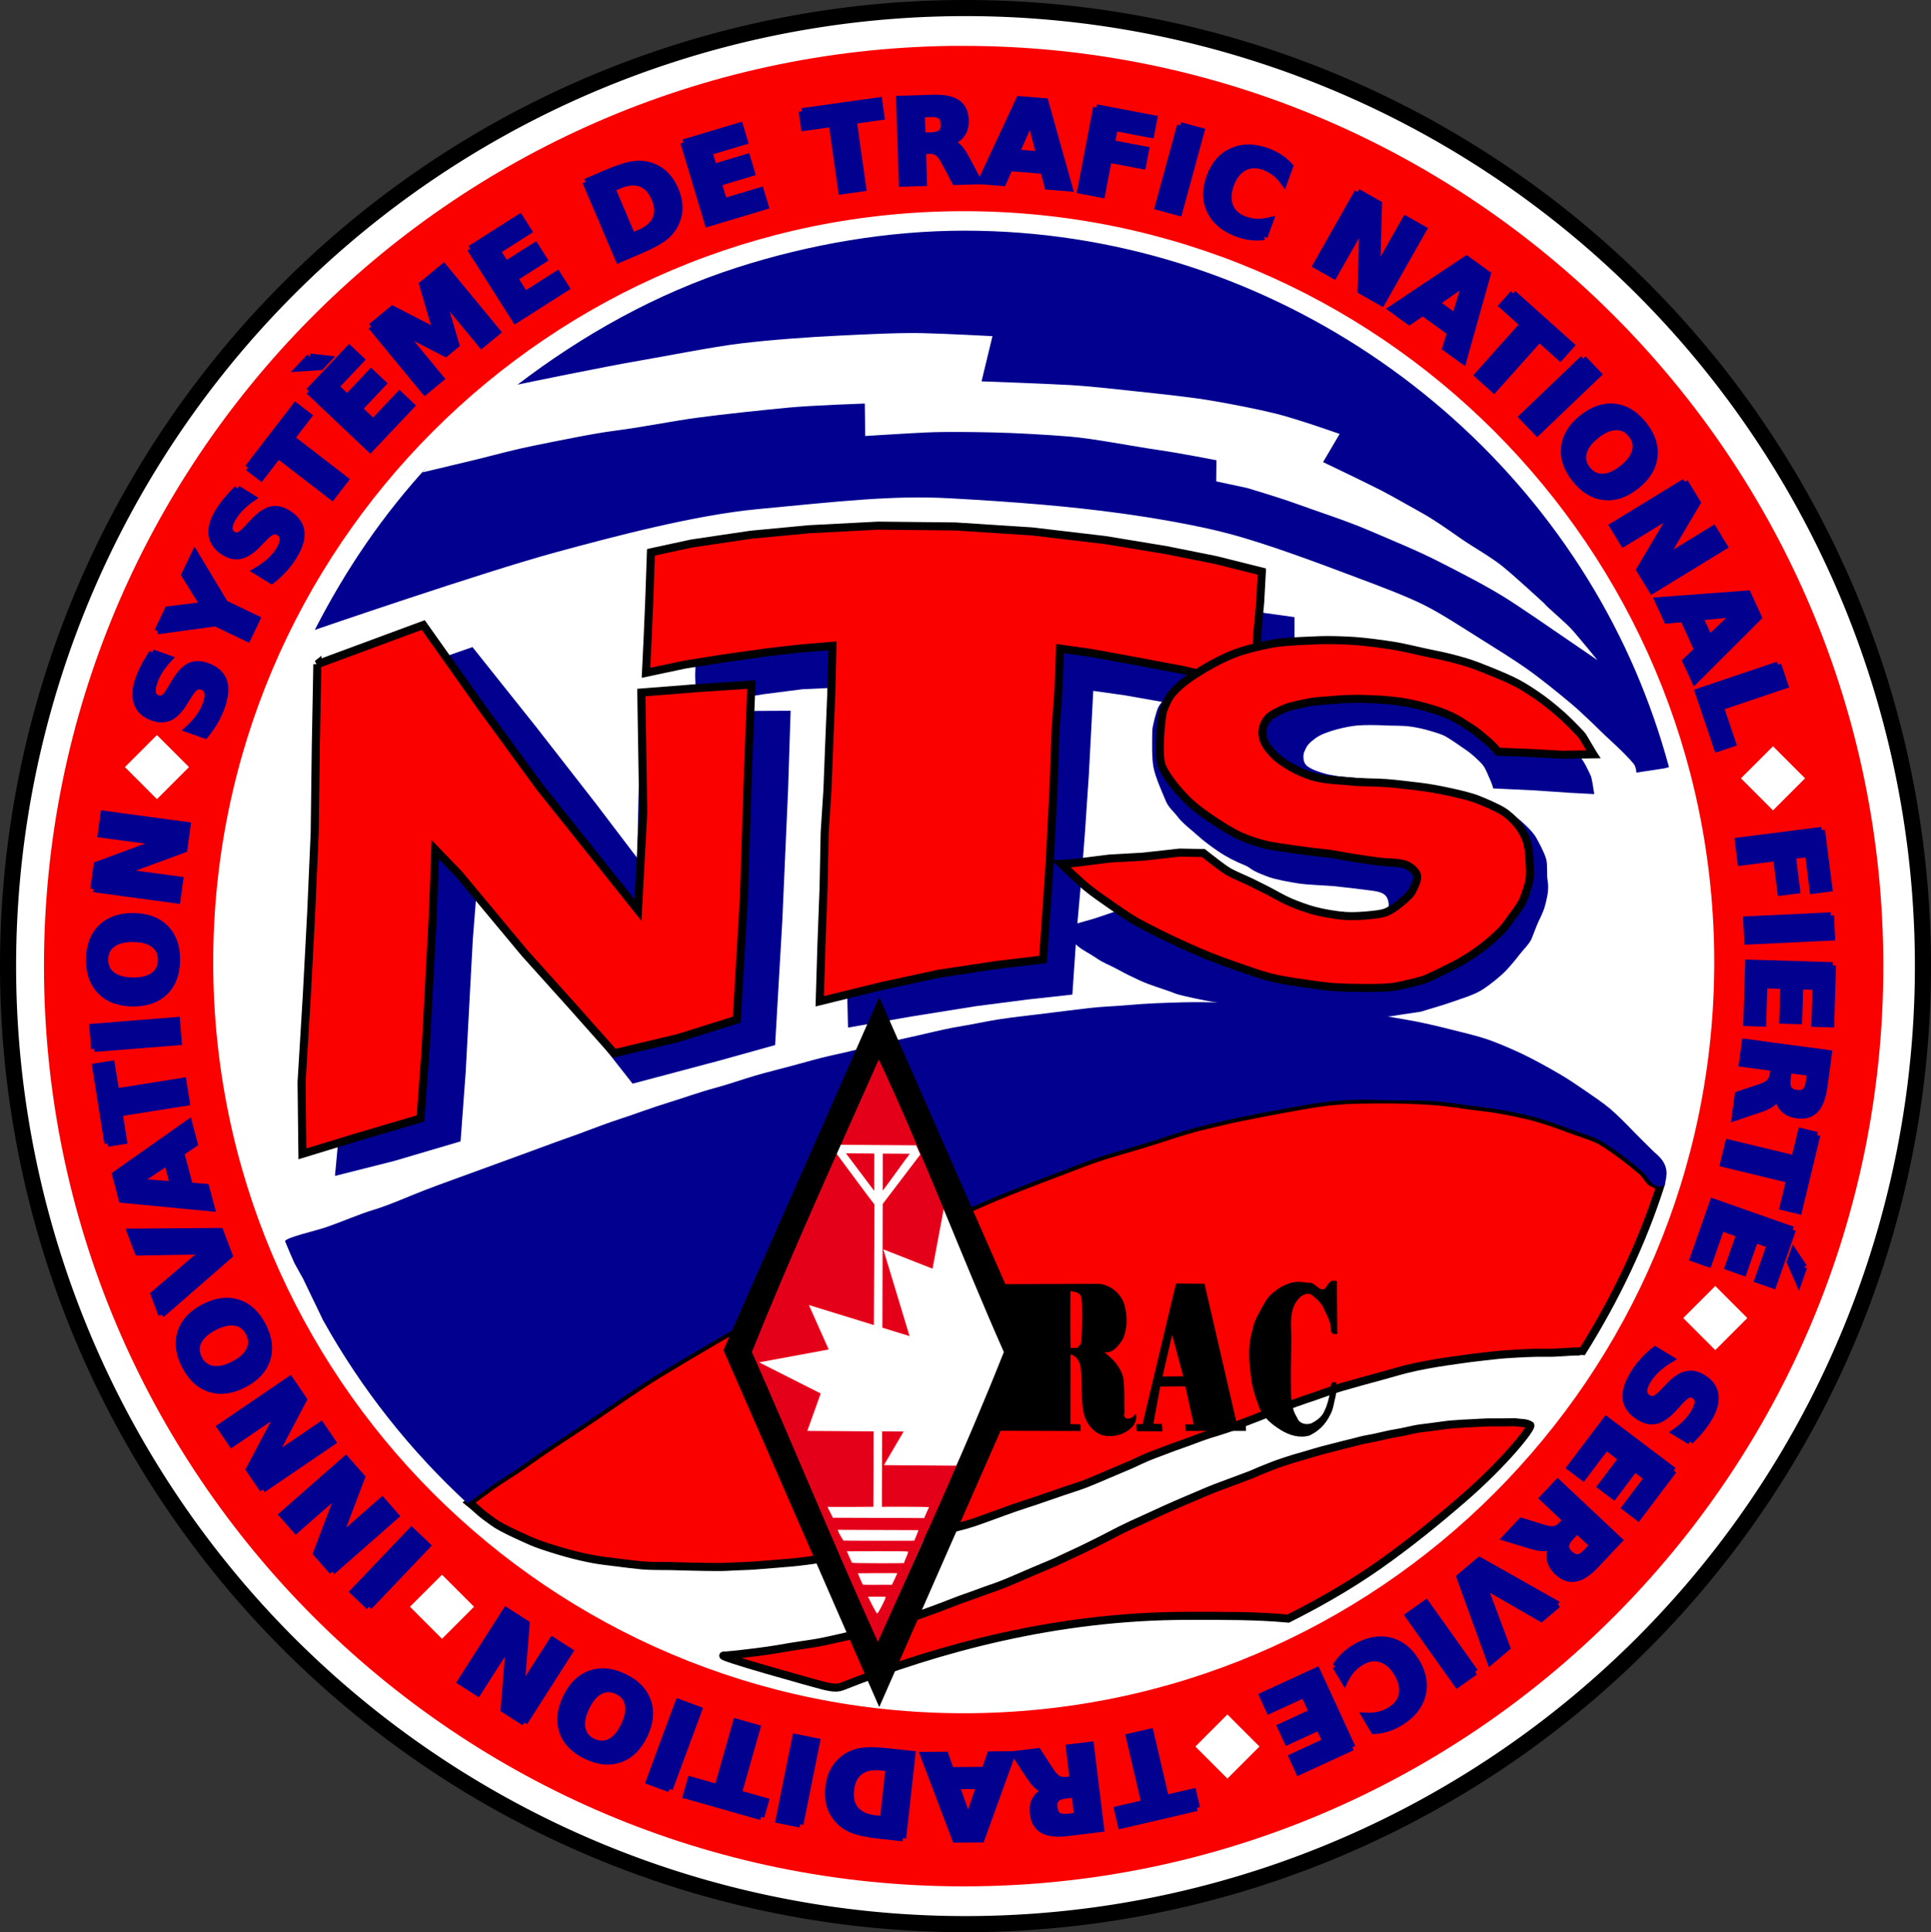
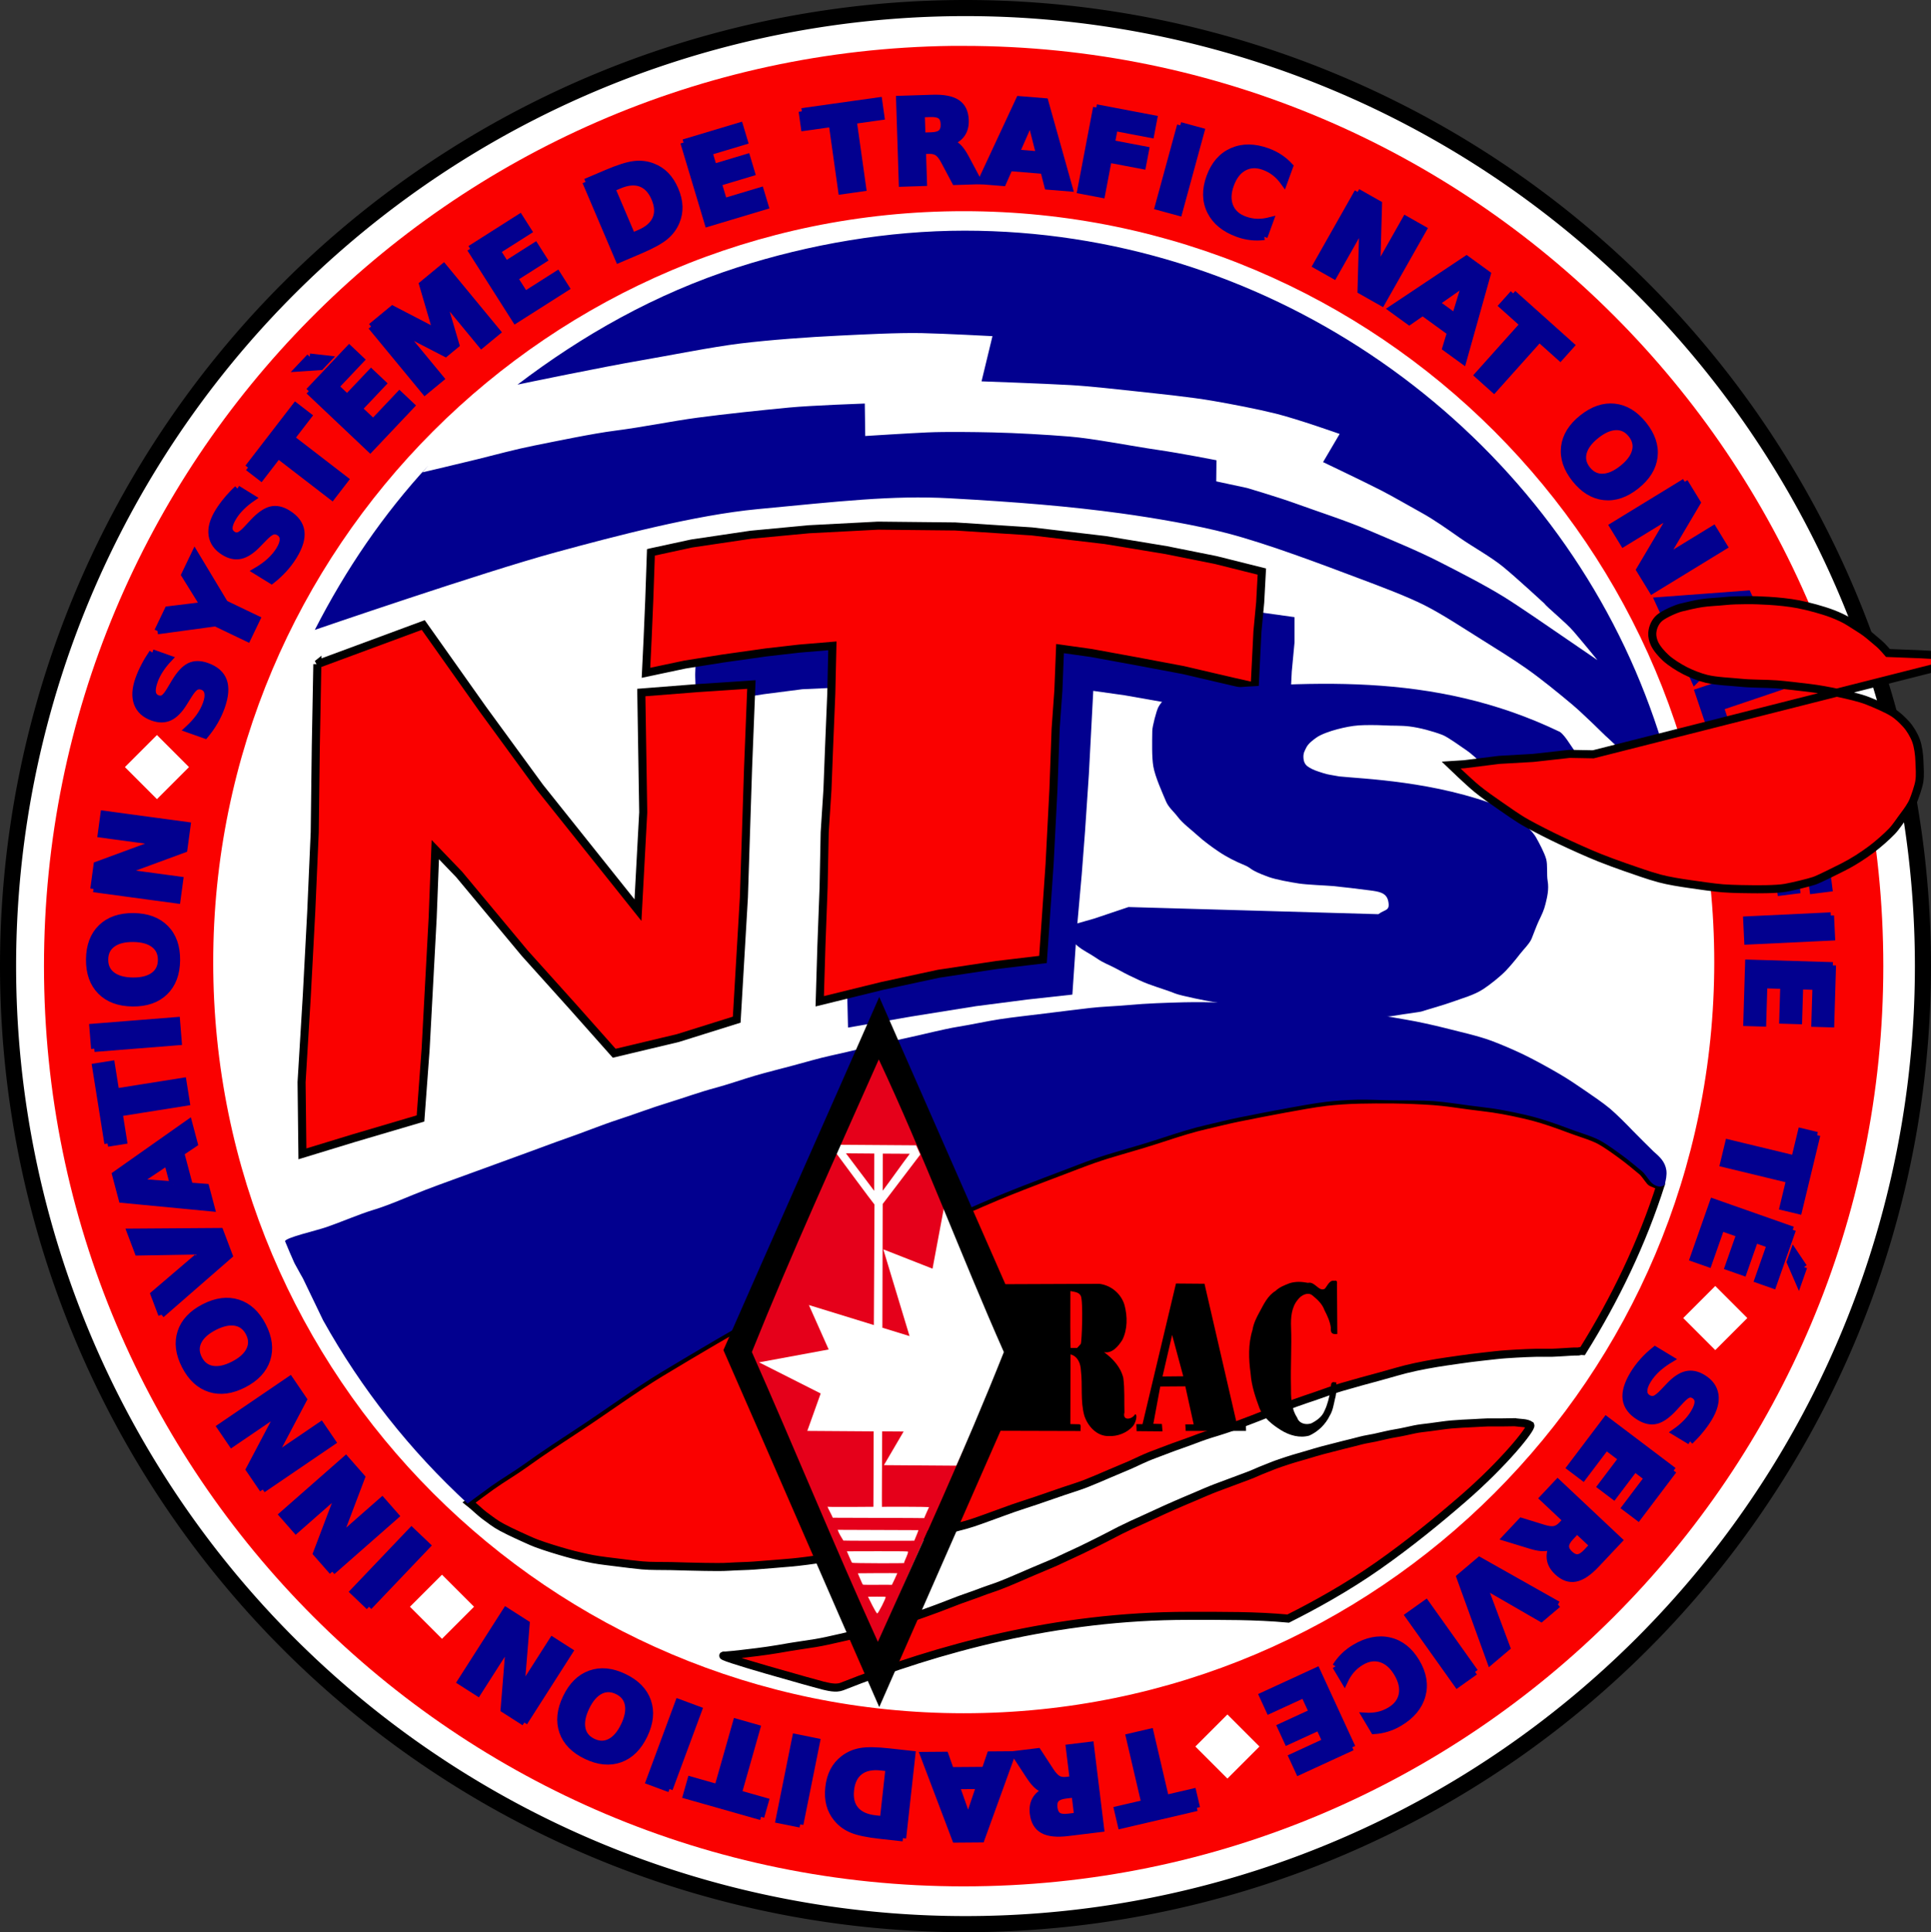
<svg xmlns="http://www.w3.org/2000/svg" version="1.0" width="599.558" height="599.859" id="svg2">
  <rect width="100%" height="100%" fill="#333333" stroke="none" />
  <defs id="defs4" />
  <path d="m 597.058,299.929 a 297.279,297.429 0 1 1 -594.558,0 297.279,297.429 0 1 1 594.558,0 z" id="path2909" style="fill:#ffffff;fill-opacity:1;stroke:#000000;stroke-width:5;stroke-linecap:square;stroke-linejoin:miter;stroke-miterlimit:4;stroke-opacity:1;stroke-dasharray:none" />
  <path d="M 295.515,14.246 C 139.588,16.225 13.653,143.468 13.653,299.941 c 0,157.704 127.925,285.694 285.55,285.694 157.625,0 285.55,-127.99 285.55,-285.694 0,-157.704 -127.925,-285.694 -285.55,-285.694 -1.231,0 -2.46,-0.016 -3.687,0 z m 3.715,51.314 c 128.64,0 233.032,104.473 233.032,233.178 0,128.705 -104.392,233.15 -233.032,233.15 -128.64,0 -233.032,-104.445 -233.032,-233.15 0,-128.705 104.392,-233.178 233.032,-233.178 z" id="path2915" style="fill:#fa0100;fill-opacity:1;stroke:none" />
  <path d="m 212.765,183.909 3.585,13.495 -0.512,12.128 0.341,9.224 5.805,-0.854 15.195,-2.391 11.951,-1.537 7.512,-0.342 12.464,-0.683 -0.341,14.861 -0.683,16.57 -0.512,13.324 -0.854,13.153 -0.341,17.082 -3.415,16.74 0.341,14.349 19.464,-3.416 20.317,-3.246 15.878,-2.05 14,-1.537 1.366,-19.986 1.537,-17.253 1.024,-13.324 1.195,-17.765 1.366,-25.965 9.732,1.367 14.512,2.562 14.342,2.05 15.366,3.587 6.829,1.537 0.854,-17.082 0.854,-9.053 0,-7.858 -13.488,-1.879 -15.708,-6.491 -18.951,-3.246 -22.537,-2.562 -25.439,-1.537 -22.537,0.342 -22.025,0.171 -17.415,2.05 -18.439,2.733 -12.634,2.733 z" id="path2911" style="fill:#02008f;fill-opacity:1;fill-rule:evenodd;stroke:none" />
  <path d="m 202.104,171.465 -0.512,14.691 -0.512,12.128 -0.512,10.591 12.122,-2.562 11.781,-1.879 13.317,-1.879 10.415,-1.196 10.244,-0.854 -0.341,14.861 -0.683,16.57 -0.512,13.324 -0.854,13.153 -0.341,17.082 -0.683,18.278 -0.512,17.082 19.464,-4.783 17.415,-3.758 18.098,-2.733 14.342,-1.708 2.049,-29.552 1.195,-23.232 0.683,-18.79 0.854,-11.957 0.512,-12.982 9.732,1.367 14,2.562 14.512,2.733 15.366,3.587 6.829,1.537 0.854,-17.082 0.854,-9.053 0.512,-9.566 -14.342,-3.587 -15.366,-3.075 -18.951,-3.127 -22.773,-2.68 -23.787,-1.537 -23.954,-0.249 -21.434,1.116 -18.005,1.695 -18.439,2.733 -12.634,2.733 z" id="path2913" style="fill:#fa0100;fill-opacity:1;fill-rule:evenodd;stroke:#000000;stroke-width:2.5;stroke-linecap:butt;stroke-linejoin:miter;stroke-miterlimit:4;stroke-opacity:1;stroke-dasharray:none" />
  <path d="m 421.509,341.404 c -2.918,0.074 -6.818,0.326 -9.717,0.667 -3.837,0.45 -8.884,1.404 -12.688,2.083 -4.31,0.77 -10.058,1.932 -14.353,2.778 -3.122,0.615 -7.333,1.691 -10.161,2.333 -4.043,0.919 -8.291,2.228 -14.103,4.139 -3.93,1.292 -8.263,2.597 -12.243,3.722 -2.595,0.733 -6.227,1.86 -8.773,2.75 -2.796,0.978 -6.475,2.423 -9.245,3.472 -3.817,1.445 -8.914,3.374 -12.715,4.861 -2.434,0.952 -5.67,2.235 -8.079,3.25 -6.079,2.561 -12.869,5.575 -19.628,8.666 -6.76,3.092 -13.497,6.264 -19.434,9.139 -3.95,1.913 -8.495,4.349 -13.021,6.861 -4.526,2.512 -9.025,5.077 -12.854,7.222 -6.754,3.783 -15.72,8.818 -22.405,12.722 -4.694,2.741 -12.454,7.348 -17.102,10.166 -3.906,2.369 -8.241,5.279 -12.549,8.222 -4.308,2.943 -8.59,5.939 -12.41,8.444 -5.098,3.343 -12.172,7.969 -17.102,11.555 -2.995,2.178 -7.399,4.789 -10.411,6.944 -2.142,1.532 -5.771,4.247 -6.857,5.055 1.391,1.091 3.538,3.162 4.747,4.055 1.606,1.187 3.506,2.655 5.275,3.583 1.531,0.804 3.464,1.784 5.045,2.485 1.695,0.752 4.182,1.955 5.922,2.598 2.896,1.071 6.692,2.222 9.666,3.053 2.261,0.632 5.49,1.372 7.797,1.808 2.368,0.447 5.466,0.776 7.857,1.083 2.194,0.282 5.211,0.649 7.413,0.861 2.68,0.258 6.276,0.155 8.967,0.222 3.127,0.079 7.283,0.214 10.411,0.25 2.327,0.027 5.515,0.102 7.837,-0.064 2.052,-0.146 5.521,-0.19 7.571,-0.353 4.206,-0.335 7.746,-0.604 11.948,-0.975 1.834,-0.162 7.359,-0.839 9.158,-1.233 3.172,-0.694 6.478,-1.238 9.656,-1.906 3.02,-0.635 6.075,-1.441 9.105,-2.025 3.014,-0.582 7.009,-1.594 9.967,-2.417 2.349,-0.653 5.648,-1.379 8.008,-1.99 2.444,-0.632 5.547,-1.456 7.983,-2.121 2.596,-0.71 5.956,-2.024 8.495,-2.917 1.823,-0.641 4.226,-1.561 6.052,-2.194 2.173,-0.754 5.095,-1.68 7.274,-2.417 2.549,-0.862 5.923,-2.041 8.468,-2.917 2.11,-0.726 4.984,-1.578 7.052,-2.417 2.382,-0.966 4.849,-1.984 7.2,-3.024 1.729,-0.766 4.909,-2.029 6.581,-2.786 2.027,-0.918 4.204,-2 6.279,-2.803 1.582,-0.612 3.97,-1.492 5.553,-2.104 2.101,-0.812 4.64,-1.634 6.62,-2.393 1.804,-0.692 4.208,-1.587 6.052,-2.167 1.868,-0.587 4.212,-1.27 6.057,-1.927 2.177,-0.776 5.216,-1.877 7.365,-2.729 1.86,-0.738 4.353,-1.717 6.234,-2.399 2.121,-0.769 4.903,-1.897 7.024,-2.667 1.881,-0.683 4.41,-1.514 6.302,-2.167 2.327,-0.803 6.804,-2.424 7.774,-2.667 0.97,-0.243 6.087,-1.763 8.717,-2.444 1.81,-0.469 4.183,-1.147 5.984,-1.649 1.618,-0.451 3.771,-1.078 5.399,-1.49 3.804,-0.961 8.97,-1.891 12.854,-2.444 2.243,-0.32 5.277,-0.768 7.524,-1.058 2.265,-0.292 5.255,-0.592 7.524,-0.859 1.956,-0.23 4.558,-0.388 6.524,-0.5 1.817,-0.104 4.261,-0.214 6.08,-0.25 1.454,-0.029 3.377,0.043 4.831,0 1.238,-0.036 2.9,-0.155 4.137,-0.222 1.195,-0.065 2.442,-0.186 3.633,-0.163 0.964,0.05 0.794,-0.251 1.828,-0.166 10.011,-16.044 18.529,-33.61 24.327,-51.995 0.051,0.266 -0.239,0.462 -1.615,0.211 -0.488,-0.32 -1.289,-0.363 -1.742,-0.913 -0.906,-1.1 -1.734,-2.429 -2.582,-3.139 -1.702,-1.425 -3.988,-3.321 -5.775,-4.639 -2.09,-1.541 -4.913,-3.615 -7.191,-4.861 -1.39,-0.76 -3.066,-1.379 -4.775,-1.972 -1.709,-0.593 -3.435,-1.154 -4.914,-1.722 -3.008,-1.156 -7.982,-2.898 -11.105,-3.694 -3.954,-1.009 -8.431,-1.947 -12.465,-2.555 -2.143,-0.323 -5.015,-0.628 -7.163,-0.917 -3.469,-0.467 -7.835,-1.145 -11.327,-1.389 -3.596,-0.251 -8.639,-0.469 -12.243,-0.506 -3.398,-0.035 -7.931,-0.025 -11.327,0.061 l 0,10e-5 1e-5,-2e-5 z" id="path2919" style="fill:#fa0100;fill-opacity:1;stroke:#000000;stroke-width:2.5;stroke-linecap:square;stroke-linejoin:miter;stroke-miterlimit:4;stroke-opacity:1;stroke-dasharray:none" />
  <g transform="matrix(-0.959,-0.283,0.283,-0.959,498.861,672.853)" id="text2886" style="font-size:36px;font-style:normal;font-variant:normal;font-weight:bold;font-stretch:normal;text-align:start;line-height:125%;writing-mode:lr-tb;text-anchor:start;fill:#02008f;fill-opacity:1;stroke:#02008f;stroke-width:2;stroke-miterlimit:4;stroke-opacity:1;font-family:DejaVu Sans;-inkscape-font-specification:DejaVu Sans Bold">
    <path d="m 566.261,323.259 -5.547,-0.298 c 0.721,-1.405 1.282,-2.783 1.683,-4.135 0.401,-1.352 0.634,-2.636 0.7,-3.853 0.087,-1.615 -0.072,-2.82 -0.475,-3.617 -0.403,-0.796 -1.073,-1.219 -2.009,-1.27 -0.702,-0.038 -1.266,0.19 -1.691,0.684 -0.414,0.506 -0.799,1.436 -1.153,2.79 l -0.734,2.848 c -0.741,2.882 -1.742,4.906 -3.001,6.071 -1.26,1.165 -2.989,1.688 -5.189,1.57 -2.89,-0.155 -4.997,-1.131 -6.321,-2.927 -1.313,-1.784 -1.874,-4.437 -1.685,-7.959 0.089,-1.662 0.337,-3.321 0.742,-4.977 0.406,-1.656 0.964,-3.305 1.674,-4.945 l 5.705,0.306 c -0.979,1.626 -1.739,3.204 -2.279,4.736 -0.529,1.544 -0.832,3.042 -0.91,4.493 -0.079,1.474 0.106,2.617 0.555,3.427 0.449,0.81 1.13,1.24 2.043,1.289 0.819,0.044 1.465,-0.191 1.939,-0.706 0.473,-0.503 0.928,-1.54 1.364,-3.113 l 0.72,-2.584 c 0.702,-2.591 1.7,-4.462 2.994,-5.613 1.293,-1.139 2.982,-1.653 5.064,-1.541 2.61,0.14 4.571,1.09 5.885,2.851 1.314,1.76 1.886,4.22 1.716,7.38 -0.077,1.439 -0.268,2.914 -0.572,4.423 -0.292,1.51 -0.699,3.067 -1.219,4.67" id="path3067" style="stroke-width:2" />
    <path d="m 566.608,330.127 -1.179,7.306 -10.184,4.41 8.28,7.39 -1.182,7.323 -13.4,-12.294 -10.915,-1.761 1.078,-6.681 10.915,1.761 16.587,-7.455" id="path3069" style="stroke-width:2" />
    <path d="m 555.334,379.56 -5.359,-1.46 c 1.001,-1.221 1.84,-2.45 2.517,-3.687 0.677,-1.237 1.176,-2.443 1.496,-3.619 0.425,-1.56 0.524,-2.772 0.298,-3.635 -0.226,-0.863 -0.792,-1.418 -1.696,-1.665 -0.678,-0.185 -1.278,-0.081 -1.798,0.312 -0.512,0.407 -1.083,1.235 -1.715,2.484 l -1.317,2.629 c -1.332,2.661 -2.737,4.428 -4.214,5.302 -1.477,0.873 -3.278,1.02 -5.404,0.441 -2.793,-0.761 -4.647,-2.159 -5.562,-4.193 -0.907,-2.02 -0.897,-4.732 0.03,-8.136 0.437,-1.606 1.029,-3.175 1.775,-4.709 0.746,-1.534 1.639,-3.027 2.678,-4.481 l 5.512,1.502 c -1.3,1.383 -2.375,2.766 -3.226,4.15 -0.842,1.398 -1.455,2.798 -1.837,4.2 -0.388,1.425 -0.448,2.58 -0.179,3.467 0.269,0.887 0.844,1.45 1.726,1.691 0.791,0.216 1.473,0.122 2.044,-0.281 0.568,-0.392 1.231,-1.31 1.99,-2.756 l 1.248,-2.375 c 1.233,-2.385 2.603,-4.003 4.11,-4.856 1.504,-0.841 3.263,-0.988 5.276,-0.439 2.521,0.687 4.239,2.029 5.152,4.027 0.913,1.998 0.954,4.523 0.122,7.576 -0.379,1.391 -0.876,2.792 -1.491,4.203 -0.604,1.414 -1.329,2.85 -2.176,4.308" id="path3071" style="stroke-width:2" />
    <path d="m 554.03,386.756 -8.736,22.555 -4.77,-1.847 3.143,-8.114 -19.703,-7.631 2.444,-6.311 19.703,7.631 3.149,-8.13 4.77,1.848" id="path3073" style="stroke-width:2" />
    <path d="m 542.639,414.864 -8.284,16.277 -4.559,-2.32 5.215,-10.245 -4.355,-2.217 -4.904,9.634 -4.559,-2.32 4.904,-9.634 -5.358,-2.727 -5.39,10.59 -4.559,-2.32 8.46,-16.621 23.389,11.904 m 2.748,10.334 -5.714,0.997 1.563,-3.071 6.408,-2.36 -2.256,4.433" id="path3075" style="stroke-width:2" />
    <path d="m 529.76,439.584 -4.822,7.137 -14.984,-2.91 8.273,12.844 -4.812,7.123 -21.746,-14.692 3.582,-5.302 15.906,10.746 -8.34,-12.932 2.401,-3.554 15.11,2.911 -15.906,-10.746 3.592,-5.316 21.746,14.692" id="path3077" style="stroke-width:2" />
    <path d="m 507.092,471.436 -12.01,13.76 -3.854,-3.364 7.56,-8.661 -3.682,-3.213 -7.109,8.145 -3.854,-3.364 7.109,-8.145 -4.529,-3.953 -7.814,8.952 -3.854,-3.364 12.264,-14.051 19.772,17.258" id="path3079" style="stroke-width:2" />
    <path d="m 470.123,501.849 -10.188,-12.355 -1.872,1.543 c -2.134,1.759 -3.325,3.63 -3.574,5.613 -0.258,1.99 0.444,3.993 2.107,6.009 1.655,2.007 3.476,3.073 5.462,3.197 1.986,0.124 4.05,-0.697 6.193,-2.464 l 1.872,-1.543 m 8.476,-0.359 -5.506,4.54 c -3.074,2.535 -5.544,4.199 -7.41,4.994 -1.868,0.811 -3.772,1.136 -5.713,0.974 -1.702,-0.13 -3.276,-0.602 -4.721,-1.416 -1.445,-0.813 -2.79,-1.975 -4.035,-3.485 -1.26,-1.528 -2.155,-3.083 -2.686,-4.666 -0.523,-1.574 -0.686,-3.209 -0.49,-4.905 0.22,-1.943 0.907,-3.763 2.061,-5.458 1.161,-1.686 3.261,-3.782 6.299,-6.287 l 5.506,-4.54 16.696,20.249" id="path3081" style="stroke-width:2" />
    <path d="m 452.866,521.828 -15.293,9.985 -2.797,-4.283 9.626,-6.285 -2.672,-4.092 -9.052,5.91 -2.796,-4.283 9.052,-5.91 -3.287,-5.034 -9.95,6.496 -2.797,-4.283 15.617,-10.196 14.348,21.975" id="path3083" style="stroke-width:2" />
    <path d="m 420.385,541.514 -22.019,10.011 -2.117,-4.657 7.921,-3.601 -8.745,-19.234 6.161,-2.801 8.745,19.234 7.937,-3.609 2.117,4.657" id="path3085" style="stroke-width:2" />
    <path d="m 379.665,545.716 c -1.346,0.445 -2.226,1.013 -2.639,1.705 -0.424,0.696 -0.447,1.616 -0.069,2.763 0.375,1.135 0.938,1.85 1.69,2.145 0.74,0.298 1.784,0.225 3.13,-0.219 l 2.704,-0.893 -2.112,-6.393 -2.704,0.893 m 1.237,-5.333 -3.115,-9.43 6.426,-2.123 8.232,24.92 -9.814,3.242 c -3.283,1.084 -5.868,1.328 -7.756,0.73 -1.899,-0.594 -3.243,-2.082 -4.029,-4.463 -0.544,-1.647 -0.59,-3.131 -0.138,-4.453 0.441,-1.318 1.38,-2.492 2.817,-3.522 -0.945,0.09 -1.88,-0.107 -2.806,-0.591 -0.933,-0.469 -1.992,-1.304 -3.178,-2.504 l -5.826,-5.925 6.843,-2.261 5.083,5.189 c 1.024,1.044 1.928,1.689 2.713,1.936 0.774,0.25 1.684,0.203 2.73,-0.143 l 1.819,-0.601" id="path3087" style="stroke-width:2" />
    <path d="m 343.169,545.1 10.359,-2.161 0.658,-5.022 6.659,-1.389 -4.156,27.676 -7.898,1.648 -14.876,-23.706 6.659,-1.389 2.594,4.343 m 9.701,2.95 -7.038,1.468 5.643,9.489 1.395,-10.957" id="path3089" style="stroke-width:2" />
    <path d="m 333.022,568.54 -18.175,1.801 -0.504,-5.09 11.44,-1.133 -0.482,-4.863 -10.758,1.066 -0.504,-5.09 10.758,-1.066 -1.097,-11.073 6.735,-0.667 2.587,26.116" id="path3091" style="stroke-width:2" />
    <path d="m 306.448,570.616 -6.766,0.14 -0.541,-26.239 6.766,-0.14 0.541,26.239" id="path3093" style="stroke-width:2" />
    <path d="m 271.607,544.805 c 1.28,-0.567 2.602,-0.973 3.967,-1.217 1.365,-0.245 2.779,-0.322 4.241,-0.232 4.363,0.269 7.744,1.699 10.144,4.289 2.399,2.602 3.47,5.991 3.212,10.166 -0.258,4.187 -1.737,7.419 -4.437,9.694 -2.701,2.287 -6.232,3.296 -10.595,3.027 -1.462,-0.09 -2.856,-0.341 -4.18,-0.751 -1.325,-0.41 -2.587,-0.976 -3.788,-1.695 l 0.334,-5.421 c 1.199,0.931 2.394,1.633 3.586,2.106 1.192,0.473 2.46,0.751 3.806,0.834 2.409,0.149 4.352,-0.506 5.827,-1.965 1.475,-1.459 2.297,-3.545 2.464,-6.259 0.167,-2.702 -0.392,-4.867 -1.677,-6.496 -1.285,-1.629 -3.132,-2.518 -5.542,-2.667 -1.345,-0.083 -2.638,0.037 -3.879,0.36 -1.241,0.323 -2.514,0.872 -3.818,1.649 l 0.334,-5.421" id="path3095" style="stroke-width:2" />
    <path d="m 247.767,566.373 -7.363,-1.71 -5.225,-19.693 -4.072,17.533 -6.25,-1.451 5.937,-25.564 7.363,1.71 5.225,19.693 4.072,-17.533 6.25,1.451 -5.937,25.564" id="path3097" style="stroke-width:2" />
    <path d="m 207.831,532.663 9.973,3.539 3.173,-3.947 6.411,2.275 -17.939,21.481 -7.604,-2.699 -0.383,-27.984 6.411,2.275 -0.042,5.059 m 6.754,7.564 -6.775,-2.405 -0.113,11.039 6.888,-8.635" id="path3099" style="stroke-width:2" />
    <path d="m 192.533,549.829 -21.85,-10.374 2.194,-4.621 7.86,3.732 9.062,-19.087 6.114,2.903 -9.062,19.087 7.876,3.739 -2.194,4.621" id="path3101" style="stroke-width:2" />
-     <path d="m 165.943,536.592 -5.87,-3.369 13.064,-22.762 5.87,3.369 -13.064,22.762" id="path3103" style="stroke-width:2" />
    <path d="m 144.969,518.209 c 1.69,1.183 3.437,1.476 5.242,0.88 1.805,-0.596 3.5,-2.027 5.086,-4.293 1.579,-2.256 2.34,-4.334 2.282,-6.234 -0.058,-1.9 -0.931,-3.441 -2.621,-4.624 -1.699,-1.189 -3.451,-1.486 -5.256,-0.89 -1.805,0.596 -3.497,2.023 -5.076,4.279 -1.586,2.266 -2.35,4.349 -2.292,6.249 0.058,1.9 0.936,3.445 2.636,4.634 m -2.812,4.018 c -3.456,-2.419 -5.471,-5.303 -6.046,-8.652 -0.574,-3.349 0.358,-6.765 2.797,-10.25 2.433,-3.475 5.32,-5.517 8.663,-6.124 3.343,-0.607 6.742,0.299 10.199,2.718 3.447,2.412 5.462,5.296 6.046,8.652 0.574,3.349 -0.355,6.761 -2.787,10.236 -2.439,3.485 -5.33,5.531 -8.673,6.138 -3.352,0.6 -6.752,-0.306 -10.199,-2.718" id="path3105" style="stroke-width:2" />
    <path d="m 124.875,508.792 -5.608,-5.068 4.987,-19.754 -12.069,13.354 -4.76,-4.302 17.597,-19.471 5.608,5.068 -4.987,19.754 12.069,-13.354 4.76,4.302 -17.597,19.471" id="path3107" style="stroke-width:2" />
    <path d="m 106.336,459.875 6.949,7.981 4.702,-1.88 4.467,5.13 -26.176,9.903 -5.298,-6.085 13.409,-24.565 4.467,5.13 -2.521,4.386 m 2.169,9.905 -4.721,-5.422 -5.52,9.561 10.241,-4.139" id="path3109" style="stroke-width:2" />
    <path d="m 81.004,462.53 -3.892,-5.536 17.285,-12.151 -6.834,-9.721 4.185,-2.942 10.726,15.258 -21.47,15.093" id="path3111" style="stroke-width:2" />
    <path d="m 53.442,417.105 -7.333,-16.727 4.685,-2.054 4.616,10.529 4.476,-1.962 -4.341,-9.901 4.685,-2.054 4.341,9.901 10.191,-4.468 2.717,6.198 -24.036,10.537" id="path3113" style="stroke-width:2" />
    <path d="m 43.252,392.466 -2.223,-6.392 24.788,-8.621 2.223,6.392 -24.788,8.621" id="path3115" style="stroke-width:2" />
    <path d="m 38.282,377.808 -4.64,-17.664 4.947,-1.3 2.921,11.119 4.726,-1.242 -2.747,-10.456 4.947,-1.3 2.747,10.456 5.814,-1.527 -3.019,-11.493 4.947,-1.3 4.739,18.038 -25.383,6.668" id="path3117" style="stroke-width:2" />
-     <path d="m 41.797,339.987 c -0.217,-1.401 -0.633,-2.363 -1.247,-2.884 -0.616,-0.533 -1.521,-0.707 -2.713,-0.523 -1.181,0.183 -1.979,0.621 -2.394,1.313 -0.416,0.681 -0.516,1.722 -0.299,3.124 l 0.436,2.814 6.653,-1.03 -0.436,-2.814 m 5.057,2.099 9.815,-1.52 1.036,6.688 -25.935,4.017 -1.582,-10.214 c -0.529,-3.416 -0.343,-6.006 0.558,-7.771 0.899,-1.776 2.588,-2.855 5.066,-3.239 1.714,-0.265 3.186,-0.066 4.415,0.597 1.228,0.652 2.231,1.771 3.01,3.358 0.067,-0.947 0.415,-1.837 1.045,-2.67 0.617,-0.843 1.614,-1.75 2.994,-2.723 l 6.803,-4.771 1.103,7.122 -5.955,4.16 c -1.198,0.838 -1.984,1.624 -2.356,2.357 -0.374,0.722 -0.477,1.627 -0.309,2.716 l 0.293,1.893" id="path3119" style="stroke-width:2" />
    <path d="m 28.032,325.853 -1.211,-24.157 5.109,-0.256 0.436,8.69 21.102,-1.058 0.339,6.759 -21.102,1.058 0.437,8.708 -5.109,0.256" id="path3121" style="stroke-width:2" />
    <path d="m 26.981,295.54 0.936,-18.24 5.109,0.262 -0.589,11.481 4.88,0.25 0.554,-10.796 5.109,0.262 -0.554,10.796 6.004,0.308 0.609,-11.867 5.109,0.262 -0.956,18.626 -26.21,-1.345 m -6.627,-10.109 0.255,-4.968 4.378,5.241 -0.177,3.441 -4.456,-3.714" id="path3123" style="stroke-width:2" />
    <path d="m 38.957,223.506 5.373,1.41 c -0.989,1.231 -1.817,2.467 -2.482,3.71 -0.665,1.243 -1.153,2.454 -1.462,3.633 -0.41,1.564 -0.498,2.777 -0.264,3.638 0.234,0.861 0.805,1.411 1.712,1.649 0.68,0.178 1.278,0.069 1.795,-0.329 0.508,-0.412 1.072,-1.245 1.692,-2.5 l 1.293,-2.641 c 1.307,-2.674 2.695,-4.454 4.164,-5.341 1.468,-0.887 3.268,-1.051 5.399,-0.491 2.8,0.735 4.667,2.115 5.601,4.141 0.926,2.012 0.941,4.724 0.046,8.136 -0.422,1.61 -0.999,3.185 -1.731,4.725 -0.731,1.541 -1.61,3.043 -2.636,4.506 l -5.526,-1.45 c 1.287,-1.395 2.349,-2.788 3.187,-4.18 0.829,-1.406 1.428,-2.812 1.797,-4.217 0.375,-1.428 0.424,-2.584 0.147,-3.469 -0.277,-0.884 -0.857,-1.443 -1.741,-1.675 -0.793,-0.208 -1.474,-0.108 -2.042,0.3 -0.565,0.397 -1.219,1.322 -1.964,2.774 l -1.226,2.386 c -1.21,2.396 -2.565,4.028 -4.065,4.894 -1.497,0.855 -3.254,1.018 -5.271,0.489 -2.528,-0.663 -4.257,-1.99 -5.189,-3.979 -0.932,-1.989 -0.996,-4.514 -0.193,-7.574 0.366,-1.394 0.85,-2.8 1.452,-4.217 0.591,-1.42 1.302,-2.863 2.135,-4.328" id="path3125" style="stroke-width:2" />
    <path d="m 41.295,213.368 6.438,-17.092 4.787,1.803 -4.052,10.758 4.573,1.722 3.81,-10.117 4.787,1.803 -3.81,10.117 5.626,2.119 4.188,-11.12 4.787,1.803 -6.574,17.453 -24.56,-9.25" id="path3127" style="stroke-width:2" />
    <path d="m 66.092,184.505 c 0.64,-1.265 0.862,-2.289 0.666,-3.071 -0.19,-0.792 -0.824,-1.461 -1.902,-2.005 -1.067,-0.539 -1.97,-0.648 -2.711,-0.326 -0.735,0.311 -1.422,1.1 -2.062,2.365 l -1.285,2.541 6.008,3.037 1.285,-2.541 m 2.888,4.651 8.864,4.48 -3.053,6.04 -23.422,-11.839 4.663,-9.225 c 1.56,-3.085 3.219,-5.083 4.979,-5.992 1.765,-0.92 3.766,-0.814 6.005,0.317 1.548,0.782 2.628,1.801 3.241,3.056 0.618,1.245 0.782,2.739 0.491,4.483 0.606,-0.731 1.407,-1.252 2.404,-1.562 0.992,-0.326 2.332,-0.482 4.019,-0.47 l 8.309,0.083 -3.251,6.432 -7.263,-0.087 c -1.462,-0.017 -2.558,0.164 -3.288,0.544 -0.725,0.369 -1.336,1.045 -1.833,2.028 l -0.864,1.71" id="path3129" style="stroke-width:2" />
    <path d="m 63.975,163.315 3.736,-5.685 20.011,4.821 -12.375,-16.441 3.736,-5.685 16.594,22.536 -4.431,6.743 -27.271,-6.289" id="path3131" style="stroke-width:2" />
    <path d="m 82.751,135.97 4.178,-5.324 20.645,16.203 -4.178,5.324 -20.645,-16.203" id="path3133" style="stroke-width:2" />
    <path d="m 124.783,125.354 c -0.371,1.349 -0.895,2.63 -1.57,3.841 -0.675,1.212 -1.51,2.355 -2.506,3.429 -2.971,3.207 -6.218,4.919 -9.742,5.136 -3.533,0.21 -6.834,-1.107 -9.903,-3.95 -3.078,-2.851 -4.642,-6.042 -4.694,-9.573 -0.061,-3.539 1.394,-6.911 4.365,-10.118 0.996,-1.075 2.072,-1.995 3.228,-2.76 1.157,-0.766 2.393,-1.385 3.71,-1.858 l 3.985,3.691 c -1.48,0.339 -2.78,0.819 -3.9,1.443 -1.121,0.623 -2.139,1.429 -3.055,2.418 -1.641,1.771 -2.363,3.689 -2.168,5.755 0.195,2.066 1.29,4.022 3.284,5.87 1.986,1.84 4.016,2.778 6.091,2.815 2.075,0.037 3.932,-0.83 5.573,-2.601 0.916,-0.989 1.642,-2.065 2.178,-3.23 0.536,-1.165 0.916,-2.498 1.141,-3.999 l 3.985,3.691" id="path3135" style="stroke-width:2" />
    <path d="m 112.684,102.717 13.75,-12.02 3.367,3.851 -8.655,7.566 3.216,3.679 8.139,-7.115 3.367,3.851 -8.139,7.115 3.957,4.526 8.946,-7.821 3.367,3.851 -14.042,12.275 -17.273,-19.759" id="path3137" style="stroke-width:2" />
    <path d="m 153.653,71.037 21.038,-11.934 2.524,4.449 -7.568,4.293 10.425,18.378 -5.886,3.339 -10.425,-18.378 -7.584,4.302 -2.524,-4.449" id="path3139" style="stroke-width:2" />
    <path d="m 193.825,63.213 c 1.301,-0.564 2.127,-1.208 2.476,-1.935 0.36,-0.731 0.301,-1.65 -0.179,-2.758 -0.475,-1.097 -1.1,-1.758 -1.875,-1.985 -0.764,-0.231 -1.797,-0.065 -3.098,0.499 l -2.613,1.132 2.676,6.178 2.613,-1.132 m -0.755,5.422 3.947,9.113 -6.21,2.69 -10.431,-24.082 9.484,-4.108 c 3.172,-1.374 5.726,-1.848 7.66,-1.421 1.945,0.422 3.416,1.783 4.413,4.085 0.689,1.592 0.868,3.066 0.536,4.423 -0.321,1.352 -1.151,2.606 -2.49,3.76 0.933,-0.174 1.882,-0.062 2.847,0.338 0.971,0.384 2.101,1.121 3.39,2.21 l 6.334,5.379 -6.613,2.865 -5.528,-4.713 c -1.113,-0.948 -2.072,-1.51 -2.876,-1.685 -0.793,-0.18 -1.695,-0.051 -2.706,0.387 l -1.758,0.762" id="path3141" style="stroke-width:2" />
    <path d="m 230.24,60.574 -10.127,3.071 -0.21,5.06 -6.51,1.974 1.685,-27.936 7.721,-2.342 16.919,22.293 -6.51,1.974 -2.969,-4.096 m -9.925,-2.078 6.88,-2.087 -6.462,-8.951 -0.418,11.038" id="path3143" style="stroke-width:2" />
    <path d="m 246.088,40.015 2.816,15.764 2.388,-0.427 c 2.723,-0.486 4.678,-1.532 5.868,-3.138 1.201,-1.607 1.571,-3.697 1.112,-6.27 -0.458,-2.561 -1.521,-4.383 -3.191,-5.465 -1.67,-1.083 -3.871,-1.38 -6.605,-0.891 l -2.388,0.427 m -7.562,-3.845 7.025,-1.255 c 3.922,-0.701 6.891,-0.939 8.907,-0.716 2.025,0.21 3.844,0.861 5.456,1.954 1.419,0.949 2.559,2.132 3.42,3.55 0.86,1.418 1.463,3.09 1.807,5.016 0.348,1.95 0.365,3.744 0.051,5.384 -0.316,1.628 -0.976,3.133 -1.979,4.514 -1.145,1.586 -2.636,2.834 -4.473,3.746 -1.839,0.9 -4.697,1.696 -8.573,2.389 l -7.025,1.255 -4.616,-25.835" id="path3145" style="stroke-width:2" />
    <path d="m 270.341,31.254 6.741,-0.598 2.318,26.142 -6.741,0.598 -2.318,-26.142" id="path3147" style="stroke-width:2" />
    <path d="m 282.649,30.037 24.186,-0.25 0.053,5.115 -8.701,0.09 0.218,21.128 -6.767,0.07 -0.218,-21.128 -8.718,0.09 -0.053,-5.115" id="path3149" style="stroke-width:2" />
    <path d="m 312.365,30.289 6.752,0.46 -1.782,26.184 -6.752,-0.46 1.782,-26.184" id="path3151" style="stroke-width:2" />
    <path d="m 339.274,37.641 c -2.037,-0.324 -3.736,0.177 -5.098,1.502 -1.362,1.326 -2.261,3.354 -2.695,6.086 -0.433,2.72 -0.208,4.921 0.675,6.604 0.883,1.683 2.343,2.687 4.38,3.011 2.048,0.326 3.754,-0.174 5.116,-1.5 1.362,-1.326 2.26,-3.349 2.693,-6.068 0.435,-2.731 0.211,-4.938 -0.672,-6.622 -0.883,-1.683 -2.349,-2.688 -4.397,-3.014 m 0.771,-4.843 c 4.166,0.663 7.24,2.375 9.222,5.135 1.981,2.76 2.638,6.24 1.969,10.441 -0.667,4.189 -2.371,7.288 -5.111,9.296 -2.74,2.008 -6.194,2.681 -10.36,2.017 -4.155,-0.661 -7.229,-2.373 -9.222,-5.135 -1.981,-2.76 -2.639,-6.235 -1.972,-10.424 0.669,-4.201 2.373,-7.306 5.114,-9.314 2.752,-2.006 6.205,-2.679 10.36,-2.017" id="path3153" style="stroke-width:2" />
    <path d="m 361.452,37.317 7.261,2.101 4.166,19.944 5.003,-17.291 6.163,1.783 -7.295,25.21 -7.261,-2.101 -4.166,-19.944 -5.003,17.291 -6.163,-1.783 7.295,-25.21" id="path3155" style="stroke-width:2" />
    <path d="m 417.88,58.146 6.021,3.091 -11.986,23.347 -6.021,-3.091 11.986,-23.347" id="path3157" style="stroke-width:2" />
    <path d="m 431.904,65.377 6.391,4.036 -1.54,20.316 9.611,-15.219 5.425,3.426 -14.013,22.19 -6.391,-4.036 1.54,-20.316 -9.611,15.219 -5.425,-3.426 14.013,-22.19" id="path3159" style="stroke-width:2" />
    <path d="m 459.819,83.72 5.848,4.789 -4.021,19.973 11.405,-13.925 4.964,4.065 -16.629,20.303 -5.848,-4.789 4.021,-19.973 -11.405,13.925 -4.964,-4.065 16.629,-20.303" id="path3161" style="stroke-width:2" />
    <path d="m 490.33,117.092 c -1.423,-1.493 -3.078,-2.125 -4.965,-1.896 -1.887,0.229 -3.831,1.297 -5.833,3.206 -1.993,1.9 -3.149,3.788 -3.467,5.662 -0.318,1.874 0.234,3.557 1.658,5.05 1.431,1.501 3.091,2.137 4.978,1.909 1.887,-0.229 3.827,-1.293 5.82,-3.194 2.002,-1.909 3.161,-3.8 3.48,-5.674 0.318,-1.874 -0.238,-3.562 -1.67,-5.063 m 3.549,-3.384 c 2.911,3.053 4.318,6.278 4.221,9.674 -0.098,3.396 -1.686,6.562 -4.764,9.497 -3.07,2.927 -6.304,4.359 -9.701,4.295 -3.397,-0.064 -6.551,-1.623 -9.462,-4.676 -2.903,-3.045 -4.31,-6.269 -4.221,-9.674 0.097,-3.396 1.681,-6.558 4.751,-9.485 3.079,-2.936 6.316,-4.371 9.713,-4.307 3.405,0.073 6.559,1.632 9.462,4.676" id="path3163" style="stroke-width:2" />
    <path d="m 505.358,126.885 4.111,5.42 -11.228,17.252 19.63,-6.173 4.111,5.42 -26.785,8.113 -4.875,-6.429 15.037,-23.604" id="path3165" style="stroke-width:2" />
    <path d="m 513.758,176.801 -5.497,-9.043 -4.953,1.057 -3.534,-5.813 27.475,-5.325 4.191,6.895 -17.377,21.938 -3.534,-5.813 3.227,-3.895 m -0.459,-10.13 3.734,6.143 7.06,-8.488 -10.794,2.344" id="path3167" style="stroke-width:2" />
    <path d="m 536.453,173.131 10.407,21.834 -4.618,2.201 -3.744,-7.855 -19.073,9.091 -2.912,-6.109 19.073,-9.091 -3.751,-7.87 4.618,-2.201" id="path3169" style="stroke-width:2" />
    <path d="m 548.736,200.192 2.425,6.318 -24.502,9.403 -2.425,-6.318 24.502,-9.403" id="path3171" style="stroke-width:2" />
    <path d="m 553.389,227.706 c -0.562,-1.984 -1.731,-3.316 -3.507,-3.994 -1.776,-0.678 -3.994,-0.64 -6.655,0.114 -2.65,0.751 -4.552,1.881 -5.708,3.39 -1.156,1.509 -1.452,3.256 -0.89,5.24 0.566,1.996 1.736,3.333 3.512,4.011 1.776,0.678 3.988,0.642 6.638,-0.109 2.661,-0.754 4.569,-1.886 5.725,-3.395 1.156,-1.509 1.451,-3.261 0.885,-5.257 m 4.718,-1.337 c 1.15,4.059 0.89,7.567 -0.781,10.526 -1.671,2.958 -4.552,5.017 -8.645,6.177 -4.081,1.157 -7.609,0.914 -10.584,-0.728 -2.974,-1.642 -5.037,-4.492 -6.187,-8.551 -1.147,-4.048 -0.887,-7.556 0.781,-10.526 1.671,-2.958 4.547,-5.016 8.628,-6.173 4.093,-1.16 7.626,-0.919 10.601,0.723 2.978,1.653 5.04,4.503 6.187,8.551" id="path3173" style="stroke-width:2" />
    <path d="m 563.008,247.691 1.147,7.471 -16.343,12.167 17.791,-2.732 0.974,6.342 -25.94,3.984 -1.147,-7.471 16.343,-12.167 -17.791,2.732 -0.974,-6.342 25.94,-3.984" id="path3175" style="stroke-width:2" />
  </g>
  <rect width="14.076" height="14.076" x="553.171" y="-225.474" transform="matrix(0.707,0.707,-0.707,0.707,0,0)" id="rect3003" style="fill:#ffffff;fill-opacity:1;stroke:none" />
  <rect width="14.076" height="14.076" x="658.995" y="-94.298" transform="matrix(0.707,0.707,-0.707,0.707,0,0)" id="rect3005" style="fill:#ffffff;fill-opacity:1;stroke:none" />
  <rect width="14.076" height="14.076" x="645.946" y="106.904" transform="matrix(0.707,0.707,-0.707,0.707,0,0)" id="rect3007" style="fill:#ffffff;fill-opacity:1;stroke:none" />
  <rect width="14.076" height="14.076" x="442.791" y="248.683" transform="matrix(0.707,0.707,-0.707,0.707,0,0)" id="rect3009" style="fill:#ffffff;fill-opacity:1;stroke:none" />
  <rect width="14.076" height="14.076" x="195.846" y="126.918" transform="matrix(0.707,0.707,-0.707,0.707,0,0)" id="rect3011" style="fill:#ffffff;fill-opacity:1;stroke:none" />
  <path d="m 299.464,71.608 c -23.7,0 -48.166,4.219 -70.545,11.416 -25.575,8.225 -48.184,21.119 -68.241,36.388 1.535,-0.341 26.768,-5.551 38.305,-7.523 8.408,-1.437 22.051,-4.176 30.88,-5.254 9.282,-1.133 21.307,-1.994 30.647,-2.439 7.405,-0.352 18.042,-0.93 25.63,-0.782 6.868,0.134 22.01,0.944 22.01,0.944 l -3.39,14.031 c 0,0 19.15,0.684 27.679,1.167 5.722,0.324 15.097,1.359 20.941,2 6.919,0.759 16.32,1.703 23.179,2.888 5.867,1.013 13.796,2.533 19.575,3.969 6.759,1.68 19.815,6.305 19.815,6.305 l -5.147,8.743 c 0,10e-6 12.76,6.088 17.924,8.733 3.897,1.996 8.876,4.92 12.713,7.028 3.753,2.061 8.236,5.236 11.741,7.694 4.131,2.897 9.649,5.883 13.554,9.079 4.171,3.414 12.683,11.277 12.683,11.277 1.006,1.342 6.68,5.876 9.135,8.722 2.773,3.214 7.444,8.944 7.444,8.944 l -13.438,-9.198 c -2e-5,0 -10.976,-7.587 -15.659,-10.472 -6.076,-3.742 -13.718,-7.634 -20.07,-10.884 -6.638,-3.396 -15.136,-6.867 -21.988,-9.805 -6.852,-2.938 -15.98,-5.872 -22.988,-8.416 -4.803,-1.744 -14.617,-4.659 -14.617,-4.659 l -9.606,-2.067 0.069,-6.551 c 0,10e-6 -11.113,-2.188 -18.268,-3.222 -8.026,-1.16 -19.868,-3.528 -27.428,-4.142 -7.111,-0.578 -16.522,-1.113 -23.655,-1.274 -5.865,-0.132 -14.569,-0.258 -20.437,-0.004 -5.644,0.245 -19.264,1.114 -19.264,1.114 l -0.139,-10.083 c 10e-6,-1e-5 -16.656,0.588 -23.515,1.25 -8.557,0.825 -19.856,1.999 -28.377,3.137 -8.136,1.086 -16.78,2.904 -25.566,4.03 -7.106,0.91 -18.182,3.242 -25.209,4.639 -5.705,1.134 -11.902,2.813 -17.546,4.222 -5.126,1.279 -17.13,4.083 -17.13,4.083 0,0 0.688,-0.812 1.805,-2.083 -13.928,15.094 -25.556,32.088 -35.231,50.998 0,1e-5 52.048,-17.886 74.793,-24.082 18.654,-5.082 43.467,-11.595 62.715,-13.412 25.033,-2.363 41.787,-4.35 59.608,-3.365 20.944,1.158 37.401,2.506 53.304,4.694 10.016,1.378 23.346,3.641 33.121,6.222 12.583,3.323 28.853,9.497 41.033,14.083 6.058,2.281 14.176,5.29 19.961,8.194 5.496,2.759 12.354,7.303 17.574,10.555 4.25,2.648 9.921,6.18 14.02,9.055 4.59,3.219 10.082,7.703 14.378,11.305 3.18,2.667 10.161,9.556 10.161,9.556 0,0 6.526,5.87 8.855,8.804 0.756,0.953 0.823,2.697 0.823,2.697 l 8.736,-1.334 1.384,-0.357 C 515.442,227.936 511.968,217.974 507.851,208.38 473.529,128.415 391.914,71.607 299.464,71.607 z" id="path3013" style="fill:#02008f;fill-opacity:1;fill-rule:evenodd;stroke:none" />
  <path d="m 517.401,363.347 c -0.416,-2.756 -2.082,-4.203 -4.045,-5.926 -1.73,-1.74 -4.639,-4.554 -6.338,-6.324 -1.902,-1.981 -5.058,-5.181 -7.163,-6.944 -2.138,-1.791 -5.336,-3.949 -7.635,-5.528 -2.552,-1.753 -5.184,-3.548 -7.857,-5.111 -3.48,-2.035 -7.585,-4.307 -11.208,-6.074 -2.76,-1.346 -7.181,-3.246 -10.059,-4.315 -2.089,-0.776 -4.588,-1.487 -7.107,-2.139 -2.519,-0.652 -5.058,-1.26 -7.218,-1.805 -3.587,-0.906 -8.446,-1.991 -12.095,-2.602 -2.613,-0.438 -5.92,-1.085 -8.551,-1.388 -4.442,-0.512 -10.497,-1.085 -14.945,-1.537 -4.428,-0.45 -10.333,-0.82 -14.77,-1.167 -5.338,-0.417 -12.596,-0.911 -17.944,-1.167 -3.878,-0.186 -9.009,-0.245 -12.891,-0.148 -5.14,0.128 -11.882,0.35 -17,0.843 -3.338,0.321 -8.766,0.514 -12.095,0.916 -4.158,0.503 -10.031,1.2 -14.029,1.713 -4.183,0.537 -9.937,1.137 -14.104,1.787 -4.292,0.669 -8.427,1.616 -12.715,2.305 -4.726,0.76 -11.252,2.485 -15.936,3.472 -7.404,1.56 -17.696,4.244 -24.117,5.602 -2.797,0.591 -8.467,2.204 -11.225,2.954 -4.044,1.098 -8.001,2.041 -12.021,3.222 -3.536,1.039 -8.459,2.749 -12.021,3.694 -5.054,1.342 -10.921,3.463 -14.798,4.639 -5.308,1.61 -10.436,3.597 -15.714,5.305 -4.568,1.479 -11.395,4.215 -15.936,5.778 -3.775,1.3 -8.958,3.288 -12.715,4.639 -4.56,1.64 -10.001,3.629 -14.548,5.305 -5.025,1.853 -11.406,4.112 -16.408,6.028 -2.387,0.914 -5.178,2.079 -7.996,3.222 -2.818,1.143 -5.672,2.243 -8.19,3 -4.431,1.332 -10.174,3.826 -14.548,5.333 -1.834,0.632 -4.968,1.432 -7.69,2.222 -1.361,0.395 -2.634,0.797 -3.581,1.167 -0.947,0.369 -1.584,0.701 -1.694,1 0.936,2.289 1.907,4.554 2.915,6.805 1.28,2.39 2.637,4.75 2.637,4.75 l 6.274,13.027 c 11.875,21.307 27.05,40.486 44.865,56.887 0.638,-0.475 5.009,-3.729 7.329,-5.389 3.012,-2.155 7.416,-4.766 10.411,-6.944 4.93,-3.586 12.004,-8.213 17.102,-11.555 3.82,-2.505 8.102,-5.501 12.41,-8.444 4.308,-2.943 8.643,-5.853 12.549,-8.222 4.648,-2.818 12.408,-7.426 17.102,-10.166 6.685,-3.903 15.651,-8.939 22.405,-12.722 3.829,-2.144 8.328,-4.71 12.854,-7.222 4.526,-2.512 9.071,-4.948 13.021,-6.861 5.937,-2.875 12.674,-6.047 19.434,-9.139 6.76,-3.092 13.55,-6.105 19.628,-8.666 2.409,-1.015 5.645,-2.298 8.079,-3.25 3.801,-1.487 8.898,-3.416 12.715,-4.861 2.77,-1.049 6.449,-2.495 9.245,-3.472 2.546,-0.89 6.178,-2.017 8.773,-2.75 3.981,-1.125 8.314,-2.43 12.243,-3.722 5.813,-1.911 10.06,-3.22 14.103,-4.139 2.828,-0.643 7.04,-1.719 10.161,-2.333 4.296,-0.846 10.043,-2.008 14.353,-2.778 3.804,-0.679 8.85,-1.633 12.688,-2.083 2.899,-0.34 6.799,-0.592 9.717,-0.667 3.397,-0.086 7.93,0.188 11.327,0.222 3.605,0.037 8.647,-0.028 12.243,0.222 3.492,0.243 7.858,0.922 11.327,1.389 2.148,0.289 5.02,0.594 7.163,0.917 4.035,0.608 8.512,1.547 12.465,2.555 3.123,0.797 8.097,2.538 11.105,3.694 1.479,0.568 3.205,1.129 4.914,1.722 1.709,0.593 3.385,1.212 4.775,1.972 2.278,1.245 5.101,3.32 7.191,4.861 1.787,1.317 4.072,3.214 5.775,4.639 0.848,0.71 1.676,2.039 2.582,3.139 1.098,1.37 3.061,2.258 4.478,1.102 0.421,-1.493 0.724,-2.993 0.547,-4.491 z" id="path3017" style="fill:#02008f;fill-opacity:1;stroke:none" />
-   <path d="m 110.962,213.312 35.735,-12.423 19.758,24.782 18.503,23.746 12.878,16.941 0.596,-27.261 0.181,-22.686 30.425,4.324 16.441,-0.078 -0.777,24.264 -1.812,41.059 -2.227,38.467 -17.726,4.936 -26.527,7.047 -10.722,-13.655 -14.942,-17.359 -13.789,-16.244 -9.193,-9.794 -0.988,12.619 -2.188,40.831 -1.592,21.518 -20.628,6.089 -18.37,4.638 2.071,-21.997 1.631,-26.933 1.373,-25.999 1.075,-24.602 0.337,-26.674 0.479,-25.559 z" id="path3019" style="fill:#02008f;fill-opacity:1;fill-rule:evenodd;stroke:none" />
  <path d="m 98.525,206.201 32.888,-12.164 18.464,26.077 17.726,24.264 30.48,38.178 1.631,-30.369 -0.596,-37.19 17.483,-1.373 16.7,-1.114 -1.035,26.077 -1.294,40.023 -2.227,37.949 -18.244,5.713 -19.797,4.716 -13.052,-14.69 -14.683,-16.323 -12.236,-14.69 -8.157,-9.794 -7.42,-7.722 -0.816,21.117 -2.188,40.831 -1.592,21.518 -20.628,6.089 -16.04,4.897 -0.259,-22.256 1.631,-26.933 1.373,-25.999 1.075,-24.602 0.337,-26.674 0.479,-25.559 z" id="path3021" style="fill:#fa0100;fill-opacity:1;fill-rule:evenodd;stroke:#000000;stroke-width:2.5;stroke-linecap:butt;stroke-linejoin:miter;stroke-miterlimit:4;stroke-opacity:1;stroke-dasharray:none" />
  <path d="m 494.999,246.514 c -0.197,-1.042 -0.645,-4.843 -1.151,-5.829 -0.584,-1.138 -2.002,-4.662 -3.821,-6.333 -1.953,-1.794 -3.545,-5.573 -5.688,-7.136 -39.587,-19.012 -78.143,-15.73 -120.532,-12.289 -1.395,1.165 -3.3,2.998 -4.147,4.606 -0.613,1.164 -1.862,5.997 -1.882,7.312 -0.053,3.437 -0.173,8.295 0.332,11.151 0.569,3.219 2.788,8.086 3.941,10.834 0.781,1.86 2.461,3.192 3.667,4.809 1.462,1.959 4.442,4.181 6.242,5.834 1.75,1.608 4.32,3.486 6.288,4.818 2.668,1.806 5.305,3.128 8.285,4.352 2.183,0.897 1.158,1.343 7.237,3.568 2.427,0.888 6.954,1.678 9.508,2.073 2.629,0.406 8.786,0.626 10.588,0.794 2.572,0.24 8.443,0.938 11.413,1.338 2.689,0.362 5.176,0.633 5.747,3.287 0.688,3.196 -0.978,2.523 -3.048,4.109 l -77.59,-2.217 -10.641,3.58 -8.897,2.539 c 0,0 1.18,3.872 3.707,5.944 1.999,1.639 3.697,2.288 5.821,3.761 2.525,1.751 3.979,2.056 6.67,3.539 2.973,1.639 3.636,1.911 6.706,3.36 3.717,1.754 7.358,2.599 11.172,4.13 1.72,0.69 10.105,2.375 11.94,2.631 2.512,0.351 10.881,2.359 14.979,2.658 2.85,0.208 10.508,0.962 13.338,1.361 2.875,0.406 6.928,0.321 9.821,0.558 3.007,0.246 8.554,0.327 9.087,0.291 2.805,-0.189 6.409,-0.154 9.41,-0.702 2.436,-0.444 7.469,-1.029 8.138,-1.296 0.669,-0.268 6.774,-1.973 9.588,-3.011 3.049,-1.125 6.354,-1.962 9.275,-3.842 2.052,-1.321 5.39,-3.991 7.077,-5.755 1.315,-1.376 3.128,-3.548 4.281,-5.063 1.005,-1.321 3.078,-3.335 3.7,-4.874 0.584,-1.446 1.54,-4.055 2.205,-5.465 0.909,-1.925 1.616,-3.249 2.127,-5.39 0.454,-1.9 1.122,-4.403 0.632,-7.182 -0.309,-1.757 0.031,-4.877 -0.428,-6.6 -0.517,-1.939 -2.261,-5.208 -3.192,-6.832 -1.782,-3.109 -8.451,-8.444 -10.607,-9.292 -20.489,-8.167 -43.377,-8.859 -50.445,-9.599 -2.876,-0.543 -3.325,-0.503 -4.934,-1.01 -2.416,-0.761 -3.128,-1.015 -4.419,-1.776 -0.8,-0.472 -1.603,-1.167 -1.76,-2.685 -0.185,-1.787 0.386,-2.456 0.712,-3.209 0.654,-1.508 2.226,-2.621 3.277,-3.374 1.44,-1.031 4.281,-2.015 6.451,-2.584 2.185,-0.573 4.461,-1.053 6.746,-1.216 1.962,-0.141 5.752,-0.113 7.716,0 2.783,0.161 5.334,0.006 7.965,0.332 3.266,0.404 7.175,1.46 10.252,2.628 1.712,0.65 5.962,3.778 7.489,4.788 1.329,0.879 3.981,3.232 4.981,4.474 1.091,1.355 1.617,3.127 2.378,4.702 0.525,1.087 0.932,2.65 0.932,2.65 l 12.9,0.616 11.025,0.753 7.434,0.384 z" id="path3023" style="fill:#02008f;fill-opacity:1;fill-rule:evenodd;stroke:none" />
-   <path d="m 494.699,234.175 c 0,0 -2.809,-4.749 -3.345,-5.622 -0.288,-0.47 -3.934,-4.218 -5.752,-5.889 -1.953,-1.795 -4.68,-4.058 -6.823,-5.622 -2.159,-1.575 -5.141,-3.547 -7.492,-4.818 -2.513,-1.359 -6.05,-2.805 -8.696,-3.882 -2.258,-0.919 -5.287,-2.12 -7.625,-2.811 -3.156,-0.933 -6.524,-1.79 -9.756,-2.409 -4.031,-0.772 -8.887,-2.091 -12.944,-2.709 -3.288,-0.501 -8.408,-1.197 -11.727,-1.417 -3.004,-0.199 -7.782,-0.368 -10.79,-0.245 -4.1,0.168 -8.431,0.305 -12.51,0.748 -2.985,0.324 -8.156,1.564 -11.035,2.419 -3.512,1.043 -6.757,2.566 -9.968,4.329 -2.85,1.564 -6.791,3.995 -9.286,6.079 -1.395,1.165 -3.3,2.998 -4.147,4.606 -0.613,1.164 -1.687,3.361 -1.882,4.662 -0.431,2.869 -0.805,6.736 -0.803,9.637 0.002,1.894 -0.05,4.49 0.535,6.291 0.624,1.919 2.272,4.139 3.478,5.755 1.462,1.959 3.685,4.37 5.485,6.023 1.75,1.608 4.32,3.486 6.288,4.818 2.668,1.806 6.298,4.154 9.231,5.488 2.461,1.119 5.92,2.239 8.562,2.811 2.525,0.546 5.819,0.921 8.373,1.315 2.629,0.406 7.651,1.004 9.452,1.172 2.572,0.24 6.362,1.127 9.332,1.528 2.689,0.362 6.258,0.999 8.963,1.205 2.201,0.167 4.72,0.125 6.79,0.891 1.123,0.416 2.842,1.801 3.266,2.922 0.547,1.445 -0.536,3.304 -1.181,4.708 -0.595,1.294 -1.268,1.897 -2.32,2.857 -1.596,1.456 -3.895,3.312 -5.886,4.149 -1.43,0.601 -3.542,0.769 -5.084,0.937 -2.276,0.248 -5.341,0.417 -7.625,0.268 -2.923,-0.19 -6.796,-0.871 -9.632,-1.606 -2.433,-0.631 -5.588,-1.807 -7.893,-2.811 -2.156,-0.939 -4.861,-2.546 -6.957,-3.614 -1.439,-0.734 -3.363,-1.703 -4.816,-2.409 -2.115,-1.028 -5.058,-2.163 -7.09,-3.346 -1.145,-0.667 -2.546,-1.756 -3.612,-2.543 -1.266,-0.935 -4.147,-3.212 -4.147,-3.212 l -7.358,-0.134 -11.316,1.26 -10.565,0.604 -10.762,1.348 -4.147,0.268 c 0,0 5.5,5.29 8.027,7.362 1.999,1.639 4.832,3.613 6.956,5.086 2.525,1.751 5.871,4.138 8.562,5.622 2.973,1.639 7.231,3.804 10.301,5.252 3.717,1.754 8.493,3.924 12.308,5.455 1.72,0.69 5.833,2.227 7.589,2.82 3.836,1.297 7.097,2.548 11.006,3.604 2.759,0.745 6.535,1.34 9.365,1.74 2.875,0.406 7.306,1.078 10.2,1.315 3.007,0.246 8.931,0.291 9.466,0.291 0.535,0 7.042,0.103 10.043,-0.444 2.436,-0.444 7.228,-1.6 8.951,-2.184 1.447,-0.49 6.294,-2.932 8.976,-4.276 2.987,-1.497 6.147,-3.538 8.82,-5.543 1.953,-1.465 4.633,-3.801 6.32,-5.566 1.315,-1.376 2.56,-3.359 3.713,-4.874 1.005,-1.321 2.321,-3.146 2.943,-4.685 0.584,-1.446 1.579,-4.304 1.827,-5.843 0.341,-2.114 0.102,-4.196 0.046,-6.337 -0.051,-1.953 -0.392,-4.592 -1.07,-6.425 -0.619,-1.673 -1.864,-3.78 -3.077,-5.086 -1.273,-1.371 -2.545,-2.632 -4.138,-3.614 -1.972,-1.216 -5.613,-2.766 -7.769,-3.614 -2.591,-1.02 -6.244,-1.809 -8.963,-2.409 -2.745,-0.606 -6.438,-1.288 -9.231,-1.606 -2.915,-0.332 -7.218,-0.887 -10.144,-1.103 -3.457,-0.256 -7.679,-0.146 -11.127,-0.503 -3.174,-0.329 -7.468,-0.451 -10.569,-1.205 -2.086,-0.507 -4.78,-1.56 -6.689,-2.543 -1.93,-0.994 -4.426,-2.542 -6.02,-4.015 -1.239,-1.145 -2.777,-2.883 -3.478,-4.417 -0.442,-0.967 -0.747,-2.199 -0.669,-3.291 0.127,-1.774 0.929,-3.521 2.242,-4.652 1.33,-1.146 4.915,-2.757 6.615,-3.197 1.72,-0.445 4.746,-1.123 6.503,-1.39 2.279,-0.346 4.894,-0.404 7.125,-0.643 2.396,-0.256 4.355,-0.249 6.764,-0.289 1.966,-0.033 4.908,0.098 6.872,0.211 2.783,0.161 6.495,0.534 9.231,1.071 3.23,0.633 7.491,1.776 10.569,2.945 1.712,0.65 3.958,1.667 5.485,2.677 1.329,0.879 3.488,2.156 4.77,3.101 1.408,1.038 2.836,2.354 4.193,3.457 0.947,0.77 2.809,2.945 2.809,2.945 l 10.368,0.405 9.653,0.542 9.544,-0.143 z" id="path3025" style="fill:#fa0100;fill-opacity:1;fill-rule:evenodd;stroke:#000000;stroke-width:2.5;stroke-linecap:butt;stroke-linejoin:miter;stroke-miterlimit:4;stroke-opacity:1;stroke-dasharray:none" />
+   <path d="m 494.699,234.175 l -7.358,-0.134 -11.316,1.26 -10.565,0.604 -10.762,1.348 -4.147,0.268 c 0,0 5.5,5.29 8.027,7.362 1.999,1.639 4.832,3.613 6.956,5.086 2.525,1.751 5.871,4.138 8.562,5.622 2.973,1.639 7.231,3.804 10.301,5.252 3.717,1.754 8.493,3.924 12.308,5.455 1.72,0.69 5.833,2.227 7.589,2.82 3.836,1.297 7.097,2.548 11.006,3.604 2.759,0.745 6.535,1.34 9.365,1.74 2.875,0.406 7.306,1.078 10.2,1.315 3.007,0.246 8.931,0.291 9.466,0.291 0.535,0 7.042,0.103 10.043,-0.444 2.436,-0.444 7.228,-1.6 8.951,-2.184 1.447,-0.49 6.294,-2.932 8.976,-4.276 2.987,-1.497 6.147,-3.538 8.82,-5.543 1.953,-1.465 4.633,-3.801 6.32,-5.566 1.315,-1.376 2.56,-3.359 3.713,-4.874 1.005,-1.321 2.321,-3.146 2.943,-4.685 0.584,-1.446 1.579,-4.304 1.827,-5.843 0.341,-2.114 0.102,-4.196 0.046,-6.337 -0.051,-1.953 -0.392,-4.592 -1.07,-6.425 -0.619,-1.673 -1.864,-3.78 -3.077,-5.086 -1.273,-1.371 -2.545,-2.632 -4.138,-3.614 -1.972,-1.216 -5.613,-2.766 -7.769,-3.614 -2.591,-1.02 -6.244,-1.809 -8.963,-2.409 -2.745,-0.606 -6.438,-1.288 -9.231,-1.606 -2.915,-0.332 -7.218,-0.887 -10.144,-1.103 -3.457,-0.256 -7.679,-0.146 -11.127,-0.503 -3.174,-0.329 -7.468,-0.451 -10.569,-1.205 -2.086,-0.507 -4.78,-1.56 -6.689,-2.543 -1.93,-0.994 -4.426,-2.542 -6.02,-4.015 -1.239,-1.145 -2.777,-2.883 -3.478,-4.417 -0.442,-0.967 -0.747,-2.199 -0.669,-3.291 0.127,-1.774 0.929,-3.521 2.242,-4.652 1.33,-1.146 4.915,-2.757 6.615,-3.197 1.72,-0.445 4.746,-1.123 6.503,-1.39 2.279,-0.346 4.894,-0.404 7.125,-0.643 2.396,-0.256 4.355,-0.249 6.764,-0.289 1.966,-0.033 4.908,0.098 6.872,0.211 2.783,0.161 6.495,0.534 9.231,1.071 3.23,0.633 7.491,1.776 10.569,2.945 1.712,0.65 3.958,1.667 5.485,2.677 1.329,0.879 3.488,2.156 4.77,3.101 1.408,1.038 2.836,2.354 4.193,3.457 0.947,0.77 2.809,2.945 2.809,2.945 l 10.368,0.405 9.653,0.542 9.544,-0.143 z" id="path3025" style="fill:#fa0100;fill-opacity:1;fill-rule:evenodd;stroke:#000000;stroke-width:2.5;stroke-linecap:butt;stroke-linejoin:miter;stroke-miterlimit:4;stroke-opacity:1;stroke-dasharray:none" />
  <path d="m 470.233,441.54 c -1.284,0.037 -2.768,0.027 -3.915,0.054 -1.309,0.031 -3.078,-0.036 -4.387,0 -1.311,0.036 -3.049,0.163 -4.359,0.222 -2.108,0.095 -4.866,0.232 -6.968,0.418 -2.049,0.181 -4.649,0.607 -6.69,0.86 -1.379,0.171 -3.362,0.372 -4.72,0.666 -1.574,0.341 -4.074,0.915 -5.643,1.163 -2.246,0.354 -4.46,0.94 -6.682,1.422 -1.306,0.283 -3.046,0.526 -4.273,0.857 -1.688,0.455 -3.848,0.982 -5.547,1.397 -1.94,0.474 -4.436,1.119 -6.366,1.635 -1.267,0.339 -3.246,0.922 -4.5,1.304 -2.227,0.679 -4.064,1.142 -6.276,1.867 -1.117,0.366 -3.747,1.23 -4.828,1.689 -1.468,0.624 -3.466,1.33 -4.914,1.999 -1.388,0.641 -3.622,1.464 -5.059,1.99 -2.402,0.879 -5.153,1.911 -7.546,2.816 -1.978,0.748 -4.585,1.881 -6.524,2.722 -1.921,0.834 -4.338,1.804 -6.247,2.667 -1.957,0.885 -4.468,1.96 -6.403,2.893 -1.996,0.963 -4.997,2.257 -7.007,3.19 -2.213,1.027 -5.126,2.481 -7.274,3.639 -1.406,0.758 -3.456,1.743 -4.882,2.462 -2.124,1.071 -4.829,2.375 -7.001,3.344 -1.754,0.782 -4.026,1.937 -5.802,2.667 -1.575,0.646 -3.693,1.557 -5.262,2.217 -1.859,0.782 -4.297,1.842 -6.148,2.643 -2.219,0.961 -5.195,2.175 -7.496,2.917 -1.931,0.622 -4.071,1.528 -5.997,2.167 -2.013,0.668 -4.944,1.767 -6.913,2.555 -4.426,1.773 -10.501,3.843 -14.992,5.444 -1.798,0.641 -4.211,1.44 -6.052,1.944 -2.519,0.69 -5.96,1.524 -8.495,2.149 -2.484,0.613 -5.687,1.299 -8.182,1.863 -2.31,0.522 -5.219,0.985 -7.565,1.308 -2.459,0.338 -5.156,0.815 -7.602,1.24 -1.703,0.295 -4.879,0.758 -6.595,0.965 -3.151,0.38 -6.982,0.869 -9.972,1.089 -5.477,-0.57 29.523,9.128 30.338,9.303 1.569,0.35 4.022,1.054 5.913,0.306 29.81,-11.798 66.678,-21.944 107.525,-21.944 10.838,0 20.755,-0.093 31.052,0.85 7.995,-3.998 18.317,-9.677 27.939,-16.435 9.556,-6.71 18.413,-13.921 26.374,-20.823 12.867,-11.155 21.305,-21.794 20.868,-22.756 -1.217,-0.804 -2.895,-0.675 -4.926,-0.943 z" id="path3561" style="fill:#fa0100;fill-opacity:1;stroke:#000000;stroke-width:2.5;stroke-linecap:square;stroke-linejoin:miter;stroke-miterlimit:4;stroke-opacity:1;stroke-dasharray:none" />
  <g transform="matrix(0.756,0,0,0.756,-272.299,-188.399)" id="g3338">
    <path d="m 721.104,682.701 52.535,121.739 -53.295,120.549 -52.146,-122.128 52.906,-120.16 z" id="path3576" style="fill:#e5001a;fill-opacity:1;fill-rule:evenodd;stroke:none" />
    <path d="m 843.158,776.288 -13.74,57.761 -2.52,0 0.104,2.864 10.625,0.094 -0.25,-3.031 -3.51,-0.074 2.833,-15.321 10.302,-0.074 3.438,15.625 -3.438,0 0.156,2.688 24.781,0 -0.062,-2.75 -3.688,0 -13.312,-57.688 -11.719,-0.094 z m -1.583,21.112 4.581,16.982 -8.528,0.084 3.946,-17.066 z" id="path3406" style="fill:#000000;fill-opacity:1;fill-rule:evenodd;stroke:none" />
    <path d="m 811.689,776.413 c -13.073,0.052 -26.146,0.104 -39.219,0.156 4.073,9.333 8.146,18.667 12.219,28 -4.635,10.729 -9.271,21.458 -13.906,32.188 11.083,0.031 22.167,0.062 33.25,0.094 -0.241,-0.821 0.349,-2.482 -0.43,-2.758 -1.273,-0.029 -2.547,-0.058 -3.82,-0.086 0.021,-9.542 0.042,-19.083 0.062,-28.625 2.995,0.798 4.151,3.711 4.278,6.655 0.745,6.154 -0.29,12.521 1.408,18.542 1.423,4.341 5.151,8.465 10.03,8.357 3.621,0.166 7.372,-1.277 9.815,-3.96 1.092,-1.17 2.225,-4.66 1.025,-5.042 -1.308,2.306 -5.359,2.83 -4.405,-0.693 -0.146,-4.724 0.146,-9.496 -0.471,-14.186 -1.059,-4.429 -4.314,-7.987 -7.931,-10.579 3.424,0.634 5.883,-2.465 7.522,-5.005 2.185,-4.361 2.143,-9.629 0.928,-14.264 -1.337,-4.683 -5.524,-8.211 -10.356,-8.793 z m -11.905,2.971 c 1.89,0.395 3.465,0.415 4.307,1.999 1.014,2.204 0.422,19.219 -0.044,19.733 l -1.466,1.617 -2.638,0.026 c -0.281,0.003 -0.161,-16.141 -0.158,-23.374 z" id="path3408" style="fill:#000000;fill-opacity:1;fill-rule:evenodd;stroke:none" />
    <path d="m 909.035,816.902 c -0.091,2.264 0.135,4.566 -0.565,6.758 -0.556,2.36 -0.864,4.813 -2.168,6.92 -1.721,3.567 -4.782,6.529 -8.383,8.161 -3.96,1.115 -8.193,-0.095 -11.598,-2.22 -3.547,-2.196 -7.091,-5.003 -8.811,-8.912 -1.725,-4.626 -3.337,-9.365 -3.689,-14.324 -0.804,-5.939 -1.059,-12.13 0.769,-17.912 0.43,-2.717 1.653,-5.137 2.964,-7.513 1.697,-3.124 3.289,-6.585 6.449,-8.503 1.648,-1.578 3.773,-2.391 5.852,-3.197 2.497,-0.771 4.998,-0.634 7.534,-0.137 2.82,-0.71 4.47,3.829 6.905,2.406 1.09,-1.218 1.954,-3.684 3.909,-3.256 1.311,-0.369 1.114,0.724 1.081,1.658 0.047,6.723 0.095,13.445 0.142,20.168 -2.205,0.282 -2.808,-0.431 -2.65,-2.532 -0.314,-2.51 -1.419,-4.896 -2.58,-7.135 -0.91,-2.601 -2.9,-4.473 -4.976,-6.138 -1.88,-1.637 -4.742,-0.047 -6.005,1.72 -2.652,3.119 -2.943,7.445 -2.788,11.364 0.299,8.031 -0.239,16.064 -0.042,24.097 -0.029,4.438 0.018,9.152 2.549,13.002 0.799,2.443 3.607,3.096 5.826,2.325 2.216,-1.13 4.418,-2.692 5.374,-5.088 1.292,-2.615 1.938,-5.539 2.482,-8.397 0.422,-1.672 -0.388,-3.981 2.01,-3.315 0.137,0 0.274,0 0.411,0 z" id="path3418" style="fill:#000000;fill-opacity:1;fill-rule:evenodd;stroke:none" />
    <path d="m 705.366,719.319 c -0.088,0.113 -1.563,3.563 -1.625,3.625 0.312,0.43 15.124,20.477 15.594,20.906 -0.042,16.427 -0.208,33.073 -0.25,49.5 -8.896,-2.74 -17.792,-5.479 -26.688,-8.219 2.708,6.083 5.417,12.167 8.125,18.25 -9.531,1.76 -19.062,3.521 -28.594,5.281 8.438,4.26 16.875,8.521 25.312,12.781 -1.833,5.125 -3.667,10.25 -5.5,15.375 9.083,0.062 18.167,0.125 27.25,0.188 -0.031,10.323 -0.062,30.926 -0.094,30.969 -0.092,-0.01 -18.646,0.189 -18.844,-0.031 -0.038,0.222 2.097,4.145 2.156,4.531 0.298,0.054 37.268,0.064 37.531,0.156 0.024,-0.082 1.847,-4.287 2,-4.531 -0.595,-0.137 -19.339,-0.189 -19.344,-0.094 -0.074,-0.263 0.062,-20.667 0.094,-31 2.938,0.021 5.875,0.042 8.812,0.062 -2.698,4.604 -5.396,9.208 -8.094,13.812 9.917,0.073 19.833,0.146 29.75,0.219 7.146,-15.354 19.662,-46.421 20.074,-47.219 -0.514,-1.045 -24.843,-57.69 -25.204,-58.529 -1.573,8.417 -3.078,16.425 -4.651,24.842 -6.74,-2.646 -13.479,-5.292 -20.219,-7.938 3.594,11.875 7.188,23.75 10.781,35.625 -3.719,-1.146 -7.438,-2.292 -11.156,-3.438 0.042,-16.938 0.083,-33.875 0.125,-50.812 5.055,-6.662 10.133,-13.307 15.188,-19.969 l 0.25,-0.375 c -0.567,-1.253 -1.152,-2.497 -1.719,-3.75 -10.312,-0.073 -20.75,-0.146 -31.062,-0.219 z m 2.25,3.5 c 3.875,0.031 7.75,0.062 11.625,0.094 -0.01,5.104 -0.021,10.208 -0.031,15.312 -3.865,-5.135 -7.729,-10.271 -11.594,-15.406 z m 15.125,0.125 c 3.698,0.021 7.396,0.042 11.094,0.062 -3.708,4.927 -7.417,10.26 -11.125,15.188 0.01,-4.948 0.021,-10.302 0.031,-15.25 z m -18.531,154.5 c 0.567,1.625 1.65,3.248 2.344,4.406 0.353,0.093 19.424,0.103 29.125,0.062 0.77,-1.852 1.772,-4.256 1.688,-4.344 -10.285,-0.06 -22.471,-0.105 -33.156,-0.125 z m 16.25,8.781 c -6.169,0.009 -12.325,0.057 -12.469,0.031 0.196,0.37 1.826,4.392 2.156,4.719 0.423,0.218 20.869,0.23 21.344,0.125 -0.164,-0.407 1.992,-4.258 1.562,-4.75 -0.237,-0.115 -6.425,-0.134 -12.594,-0.125 z m 0.062,9 c -3.857,0.018 -7.688,0.057 -8.031,0.062 0.195,0.378 1.773,4.299 2.062,4.656 0.346,0.189 10.892,-0.011 11.938,0.094 0.467,-0.901 1.856,-3.88 2.219,-4.781 -0.448,-0.047 -4.331,-0.05 -8.188,-0.031 z m -0.25,9.656 c -1.636,0.013 -3.273,0.031 -3.594,0.031 0.226,0.415 3.192,6.734 3.812,6.875 0.403,-0.093 3.522,-6.079 3.438,-6.812 -0.375,-0.093 -2.02,-0.106 -3.656,-0.094 z" id="path4326" style="fill:#ffffff;fill-opacity:1;fill-rule:evenodd;stroke:none" />
    <path d="m 721.292,658.631 c -21.333,48.594 -42.667,96.41 -64,145.004 21.333,48.604 42.667,97.986 64,146.59 21.344,-48.604 42.688,-97.208 64.031,-145.812 -21.344,-48.594 -42.688,-97.188 -64.031,-145.781 z m -0.188,25.625 c 18.481,39.359 33.729,80.373 51.369,120.184 -16.112,40.559 -33.82,79.137 -51.74,118.993 -17.791,-39.16 -34.304,-79.626 -51.757,-119.017 16.352,-40.725 34.324,-79.976 52.129,-120.16 z" id="path3416" style="fill:#000000;fill-opacity:1;fill-rule:evenodd;stroke:none" />
  </g>
</svg>